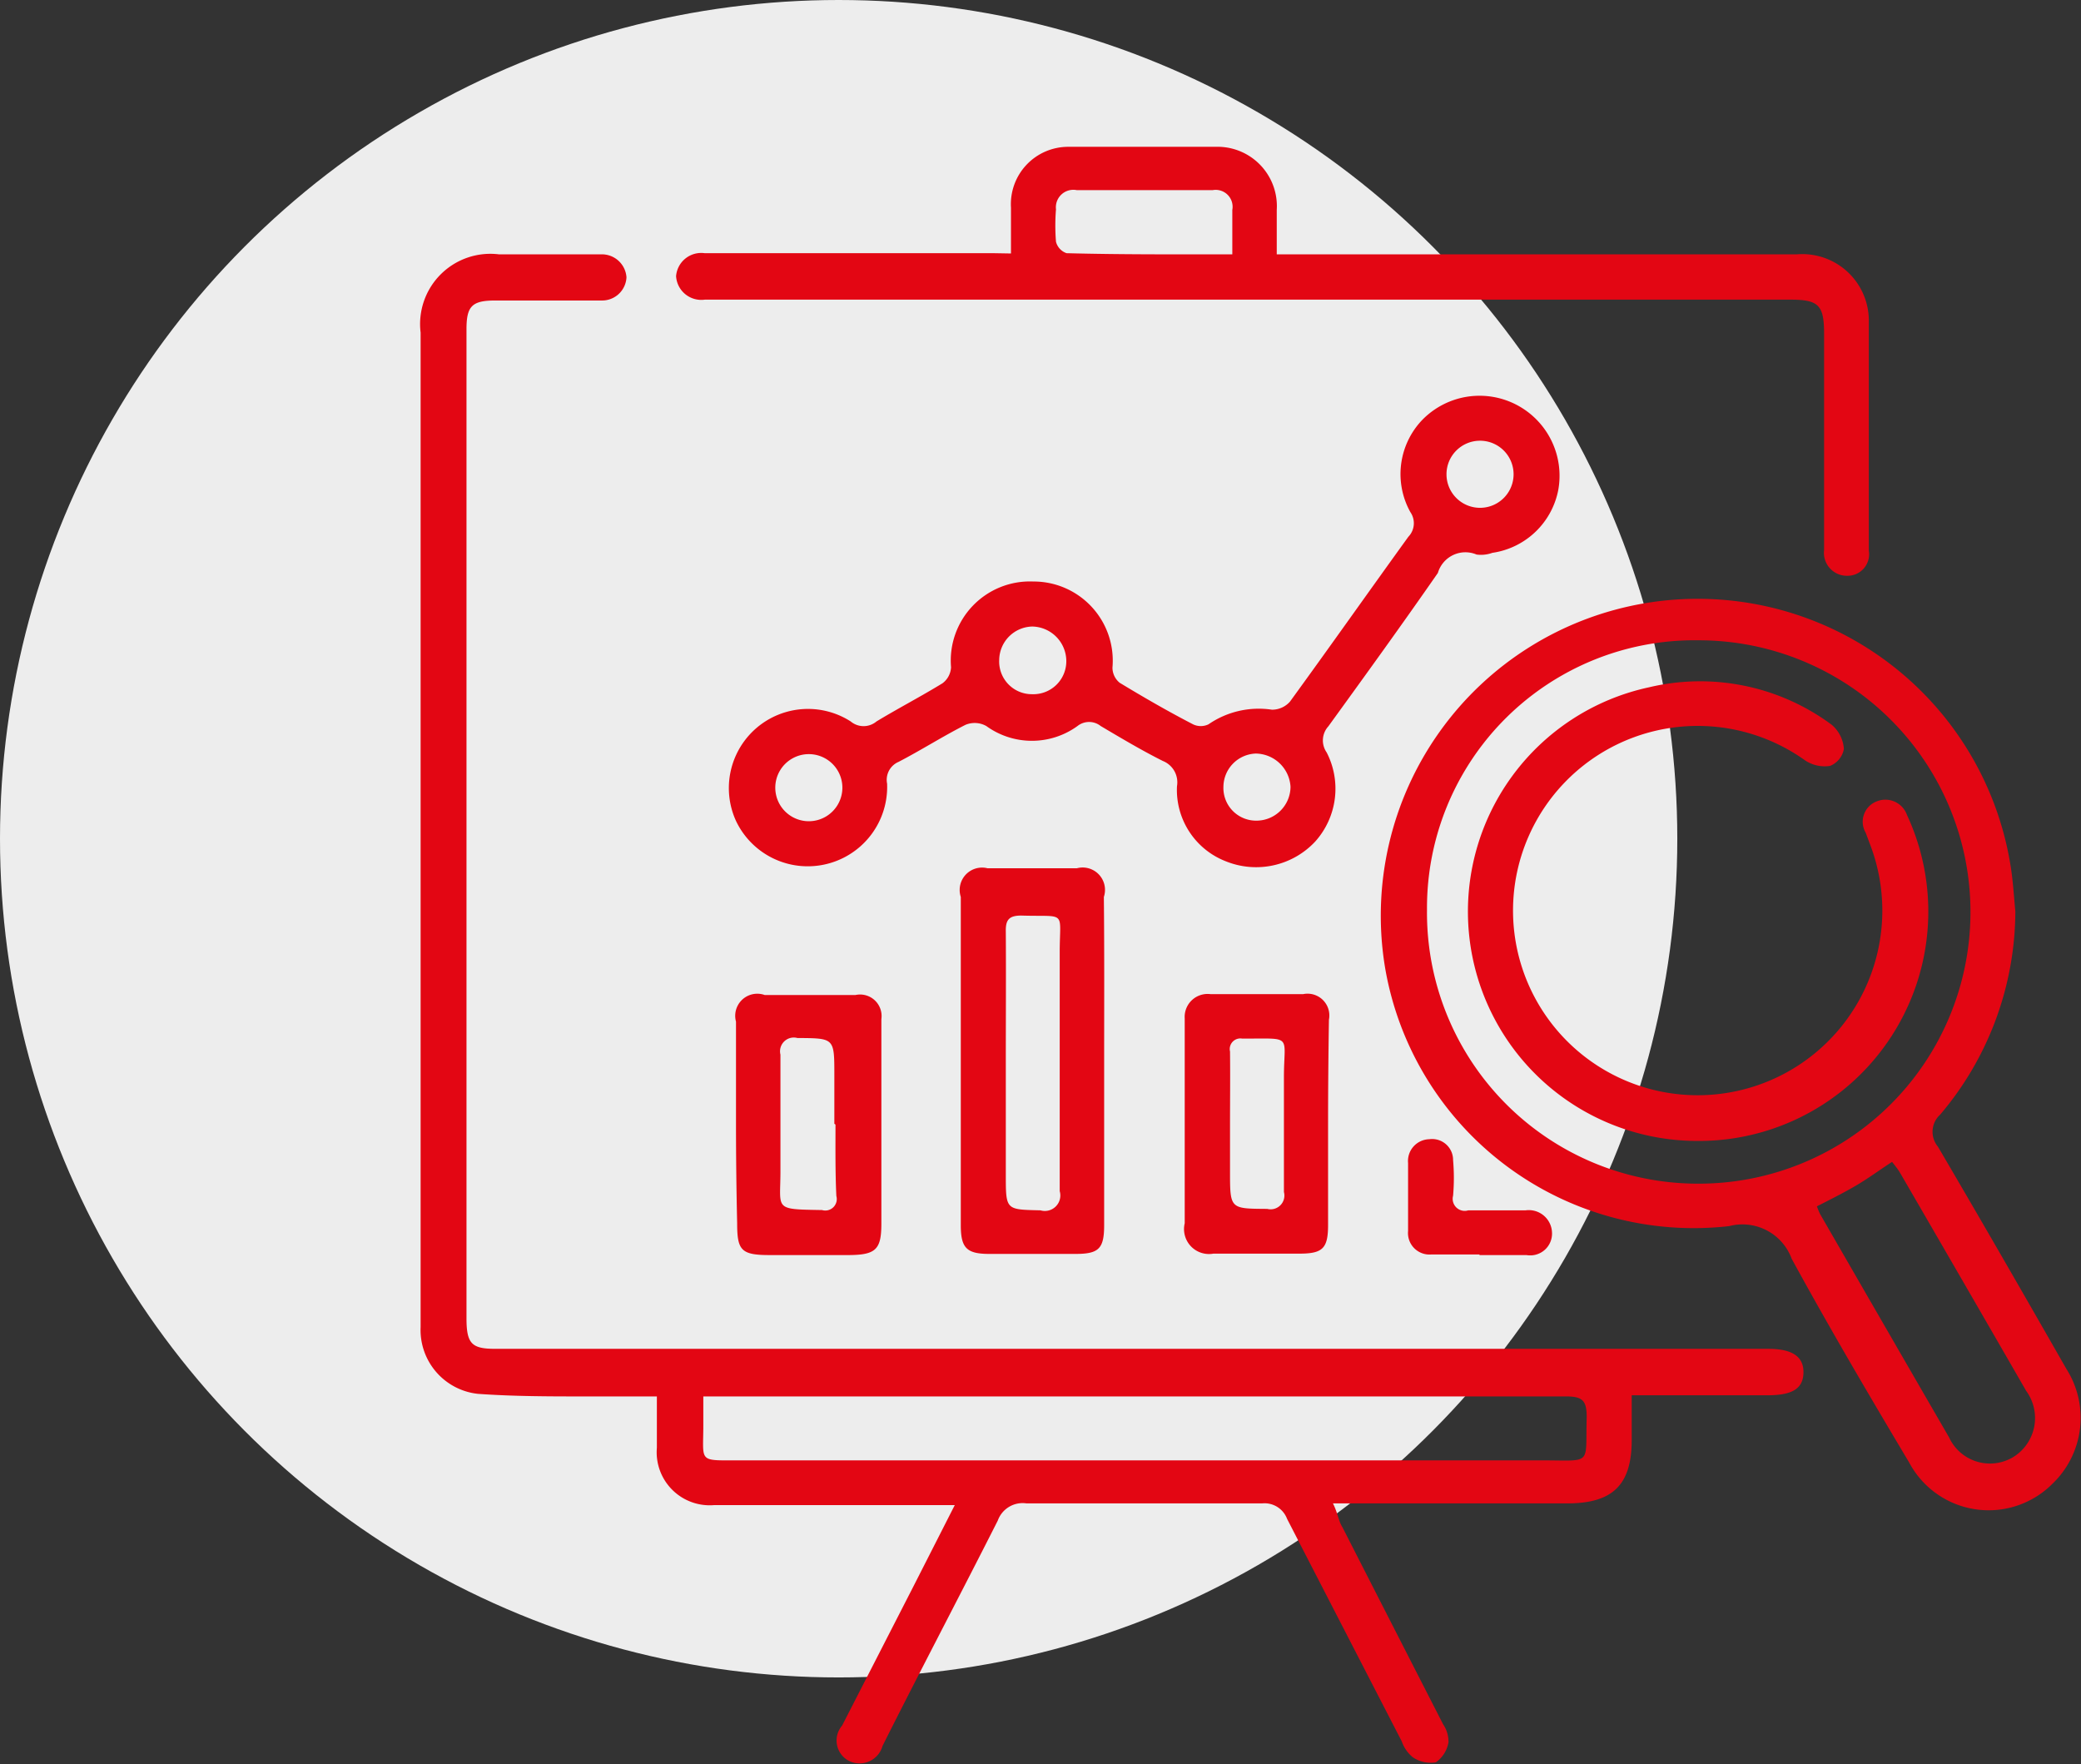
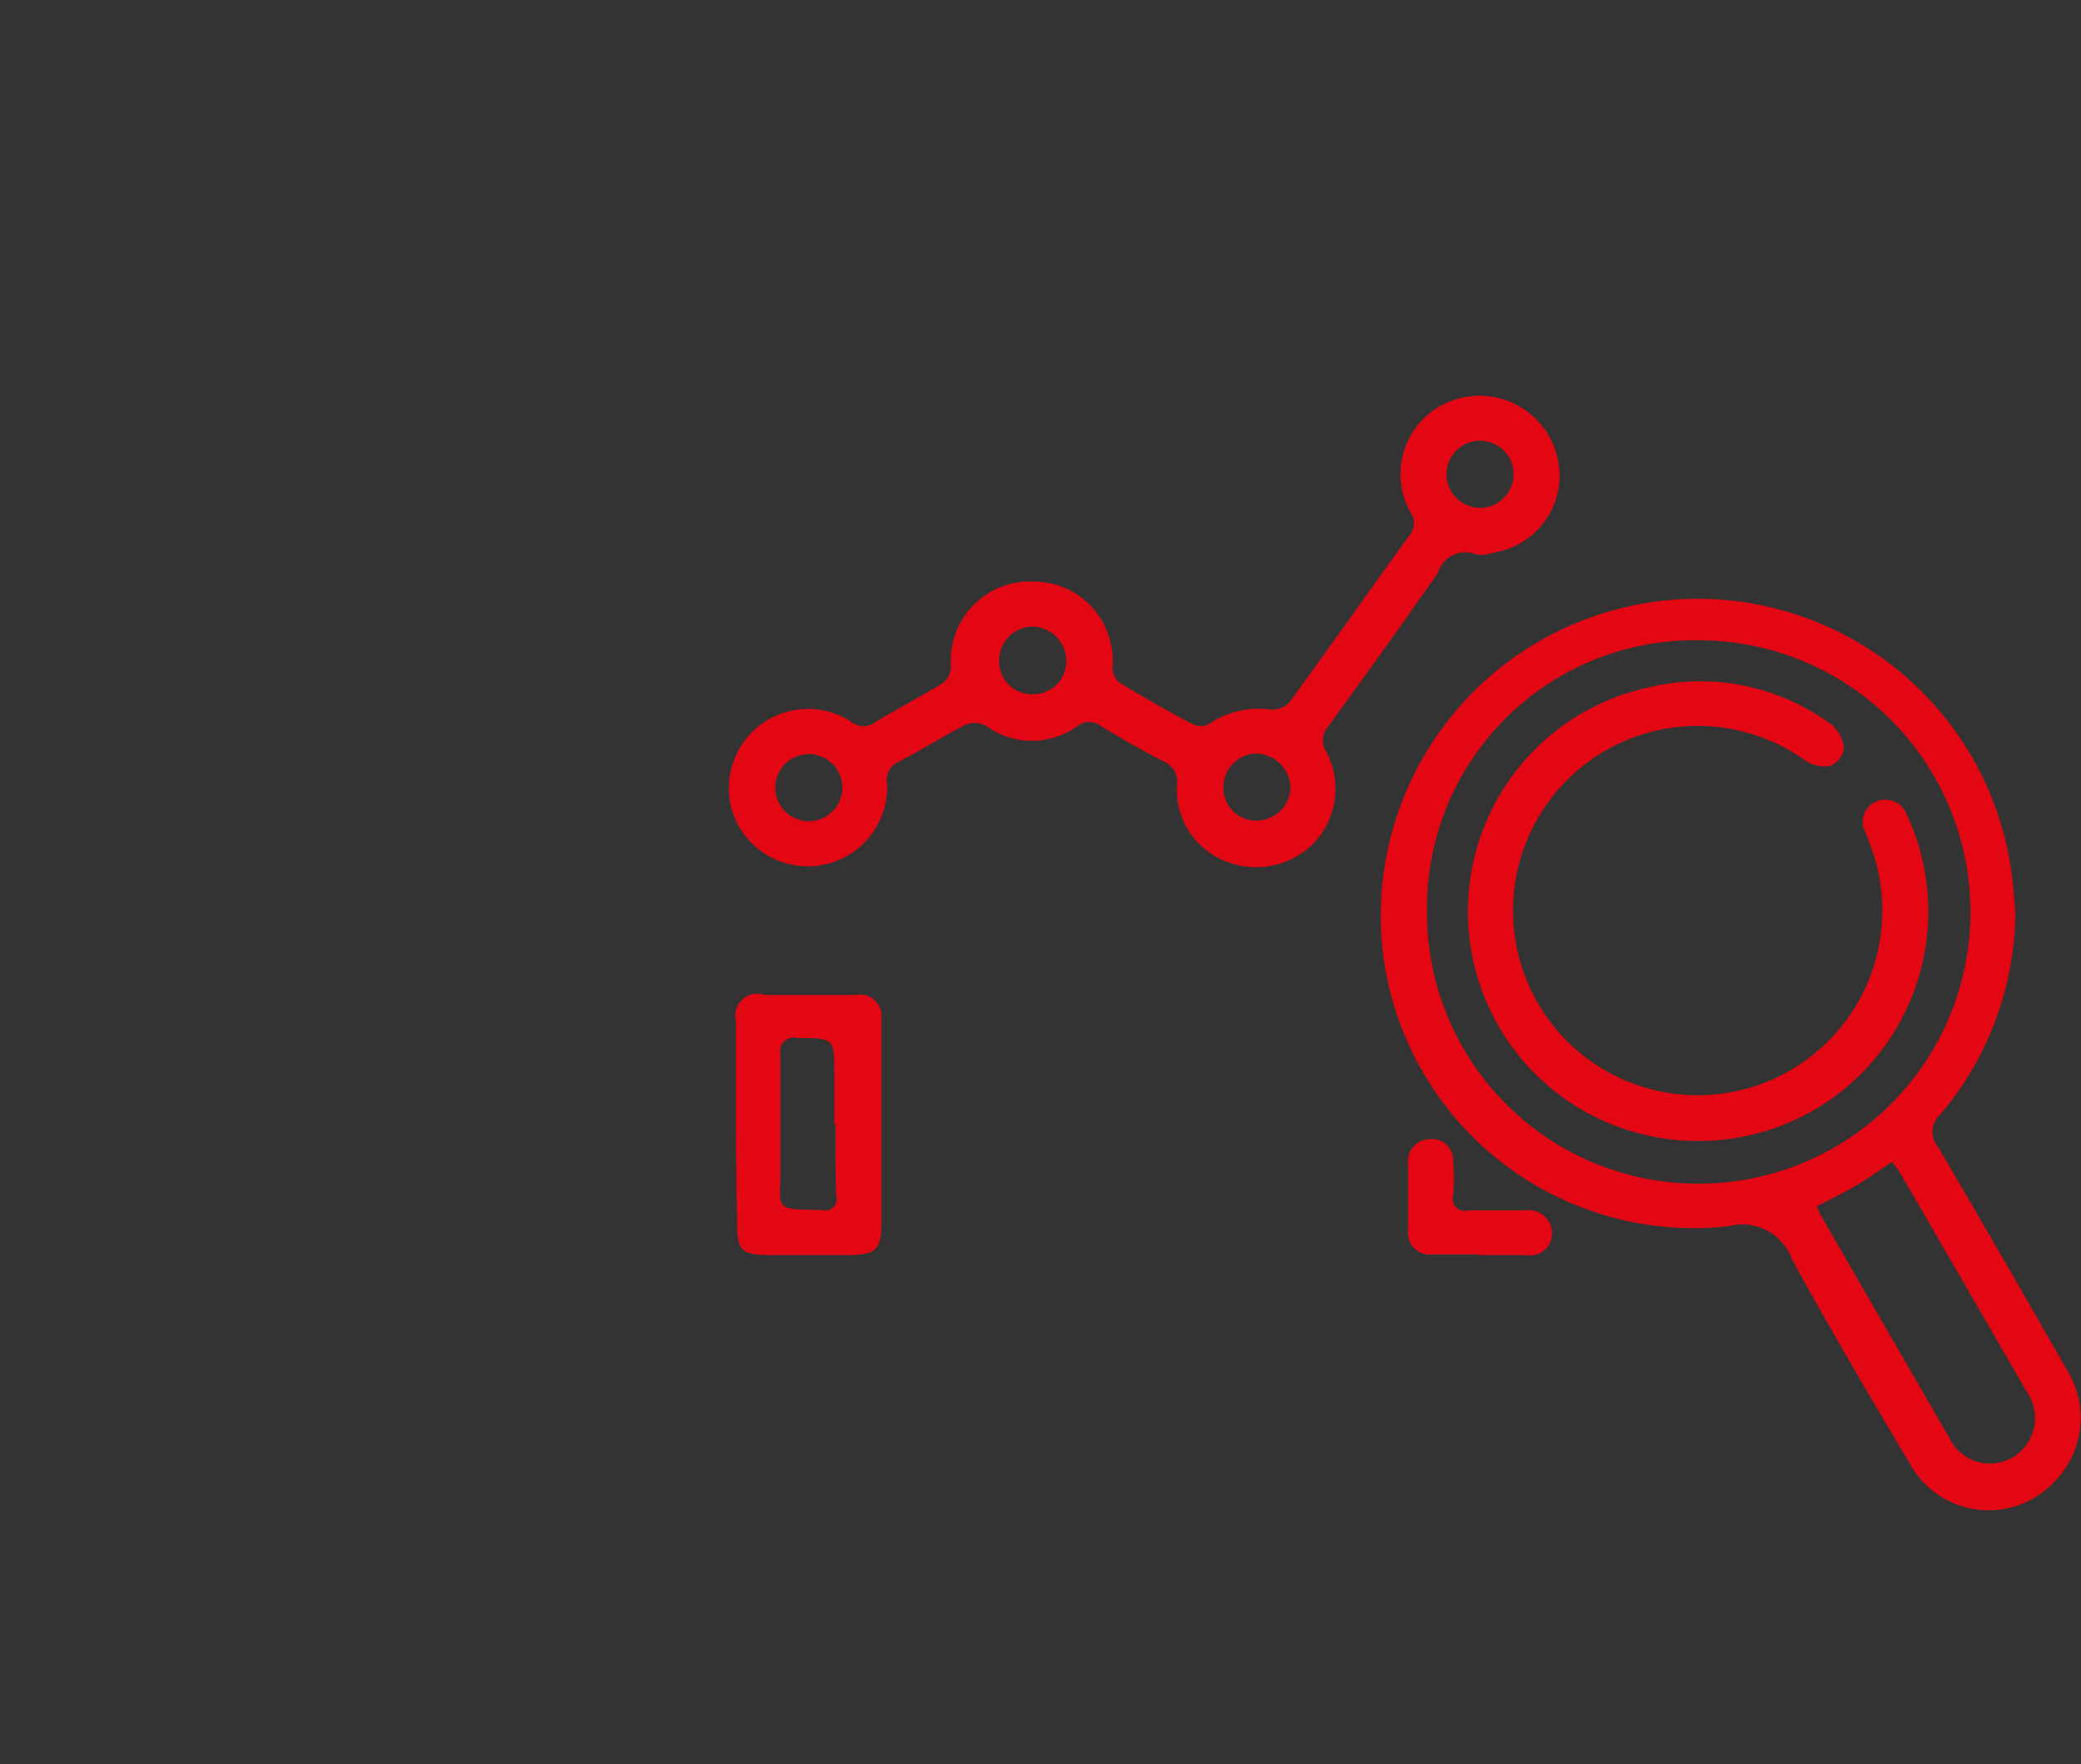
<svg xmlns="http://www.w3.org/2000/svg" id="katman_1" data-name="katman 1" viewBox="0 0 72.58 61.53">
  <rect x="0" y="0" width="72.58" height="61.53" fill="#333333" stroke="none" />
  <defs>
    <style>.cls-1{fill:#ededed;}.cls-2{fill:#e30613;}</style>
  </defs>
  <title>planlama</title>
-   <circle class="cls-1" cx="29.25" cy="29.25" r="29.25" />
-   <path class="cls-2" d="M30.24,50.42H27.79c-1.26,0-2.53,0-3.79-.09A2.24,2.24,0,0,1,22,48c0-.15,0-0.3,0-0.45q0-17.12,0-34.23a2.45,2.45,0,0,1,2.73-2.73h3.17c0.13,0,.27,0,0.4,0a0.86,0.86,0,0,1,.88.8,0.85,0.85,0,0,1-.86.81c-0.28,0-.57,0-0.85,0H24.6c-0.81,0-1,.2-1,1q0,16.75,0,33.49c0,0.34,0,.68,0,1,0,0.89.18,1.07,1,1.07H69c0.84,0,1.24.27,1.23,0.83s-0.39.79-1.26,0.79H64.24c0,0.55,0,1.05,0,1.56,0,1.56-.66,2.2-2.21,2.21H53.82C54,54.51,54,54.74,54.16,55q1.75,3.43,3.5,6.85a1.09,1.09,0,0,1,.19.63,1.08,1.08,0,0,1-.44.7A1.1,1.1,0,0,1,56.6,63a1.24,1.24,0,0,1-.38-0.55c-1.33-2.58-2.66-5.16-4-7.76a0.84,0.84,0,0,0-.87-0.54q-4.11,0-8.22,0a0.92,0.92,0,0,0-1,.6c-1.28,2.53-2.58,5-3.87,7.56l-0.15.3a0.83,0.83,0,0,1-1.19.51,0.8,0.8,0,0,1-.22-1.22l2.48-4.84,1.45-2.85c-0.33,0-.55,0-0.76,0H32.24a1.85,1.85,0,0,1-2-2C30.24,51.61,30.24,51.07,30.24,50.42Zm1.62,0c0,0.39,0,.69,0,1,0,1.3-.19,1.23,1.2,1.23H61.15c1.74,0,1.47.19,1.52-1.5,0-.56-0.12-0.73-0.71-0.73q-14.61,0-29.23,0H31.86Z" transform="translate(-7.33 -1.72)" />
  <path class="cls-2" d="M77.62,33.5A11,11,0,0,1,75,40.59a0.81,0.81,0,0,0-.08,1.12c1.51,2.57,3,5.16,4.48,7.75a3.18,3.18,0,0,1-.48,4,3.14,3.14,0,0,1-5-.73c-1.4-2.35-2.79-4.71-4.1-7.11a1.83,1.83,0,0,0-2.18-1.14,10.92,10.92,0,0,1-12-9,11.05,11.05,0,1,1,21.8-3.65C77.54,32.41,77.57,33,77.62,33.5ZM66.58,43a9.47,9.47,0,0,0,0-18.95,9.33,9.33,0,0,0-9.48,9.39A9.45,9.45,0,0,0,66.58,43Zm4.12,0.79a2.36,2.36,0,0,0,.11.27c1.5,2.6,3,5.2,4.5,7.79a1.57,1.57,0,0,0,2.26.67A1.6,1.6,0,0,0,78,50.23q-2.19-3.8-4.39-7.59c-0.08-.14-0.18-0.26-0.29-0.4-0.46.3-.85,0.59-1.28,0.84S71.19,43.54,70.7,43.79Z" transform="translate(-7.33 -1.72)" />
  <path class="cls-2" d="M43.37,22a2.76,2.76,0,0,1,2.76,3,0.68,0.68,0,0,0,.25.53c0.84,0.51,1.69,1,2.56,1.45a0.62,0.62,0,0,0,.54,0,3.09,3.09,0,0,1,2.21-.51,0.83,0.83,0,0,0,.63-0.28c1.39-1.91,2.75-3.84,4.13-5.75a0.68,0.68,0,0,0,.07-0.86,2.73,2.73,0,0,1,.4-3.2,2.79,2.79,0,0,1,4.76,2.42,2.74,2.74,0,0,1-2.3,2.2,1.17,1.17,0,0,1-.55.06,1,1,0,0,0-1.35.64c-1.25,1.8-2.53,3.57-3.82,5.35a0.73,0.73,0,0,0-.06.91,2.76,2.76,0,0,1-.4,3.11,2.82,2.82,0,0,1-3.11.69,2.67,2.67,0,0,1-1.71-2.62,0.8,0.8,0,0,0-.49-0.88c-0.74-.37-1.46-0.8-2.17-1.22a0.65,0.65,0,0,0-.81,0,2.71,2.71,0,0,1-3.18,0A0.83,0.83,0,0,0,41,27c-0.79.4-1.54,0.88-2.33,1.29a0.68,0.68,0,0,0-.4.76A2.77,2.77,0,0,1,33,30.35a2.76,2.76,0,0,1,4-3.47,0.7,0.7,0,0,0,.9,0c0.76-.46,1.55-0.87,2.3-1.33a0.74,0.74,0,0,0,.3-0.56A2.76,2.76,0,0,1,43.37,22Zm7.78,8.34a1.19,1.19,0,0,0,1.19-1.18A1.23,1.23,0,0,0,51.13,28,1.17,1.17,0,0,0,50,29.15,1.14,1.14,0,0,0,51.15,30.34Zm7.8-10.91a1.17,1.17,0,1,0,0-2.34A1.17,1.17,0,1,0,58.95,19.43ZM44.52,24.75a1.21,1.21,0,0,0-1.19-1.18,1.18,1.18,0,0,0-1.15,1.16,1.14,1.14,0,0,0,1.15,1.2A1.15,1.15,0,0,0,44.52,24.75Zm-7.81,4.44a1.17,1.17,0,1,0-2.34,0A1.17,1.17,0,0,0,36.71,29.19Z" transform="translate(-7.33 -1.72)" />
-   <path class="cls-2" d="M42.59,10.56c0-.58,0-1.09,0-1.6a2,2,0,0,1,2-2.12q2.63,0,5.27,0a2.07,2.07,0,0,1,2,2.2c0,0.49,0,1,0,1.55H70a2.32,2.32,0,0,1,2.51,2.34c0,2.68,0,5.36,0,8a0.75,0.75,0,0,1-.76.87,0.8,0.8,0,0,1-.8-0.9c0-.09,0-0.19,0-0.28q0-3.63,0-7.25c0-1-.18-1.2-1.17-1.2H32.59c-0.23,0-.45,0-0.68,0a0.88,0.88,0,0,1-1-.82,0.88,0.88,0,0,1,1-.8H42Zm7.72,0c0-.55,0-1,0-1.52a0.59,0.59,0,0,0-.68-0.69H44.88a0.61,0.61,0,0,0-.72.67,7.06,7.06,0,0,0,0,1.13,0.57,0.57,0,0,0,.37.4C46.44,10.6,48.32,10.59,50.31,10.59Z" transform="translate(-7.33 -1.72)" />
-   <path class="cls-2" d="M45.84,38.84c0,1.87,0,3.74,0,5.61,0,0.82-.19,1-1,1q-1.5,0-3,0c-0.79,0-1-.2-1-1q0-5.73,0-11.45a0.78,0.78,0,0,1,.93-1q1.56,0,3.12,0a0.78,0.78,0,0,1,.94,1C45.85,35,45.84,36.91,45.84,38.84Zm-3.43-.06h0q0,2,0,3.91c0,1.24,0,1.21,1.21,1.24a0.54,0.54,0,0,0,.67-0.67c0-2.77,0-5.55,0-8.32,0-1.5.27-1.24-1.34-1.29-0.43,0-.55.15-0.54,0.56C42.42,35.72,42.41,37.25,42.41,38.78Z" transform="translate(-7.33 -1.72)" />
-   <path class="cls-2" d="M53.65,40.93c0,1.17,0,2.34,0,3.51,0,0.82-.19,1-1,1q-1.5,0-3,0a0.87,0.87,0,0,1-1-1.06c0-2.13,0-4.27,0-6.4,0-.25,0-0.49,0-0.74a0.8,0.8,0,0,1,.9-0.85h3.23a0.76,0.76,0,0,1,.9.89C53.66,38.52,53.65,39.73,53.65,40.93Zm-3.42,0q0,0.82,0,1.64c0,1.32,0,1.3,1.3,1.31a0.48,0.48,0,0,0,.58-0.59c0-1.34,0-2.68,0-4,0-1.52.34-1.34-1.46-1.35a0.37,0.37,0,0,0-.42.45C50.24,39.27,50.23,40.12,50.23,41Z" transform="translate(-7.33 -1.72)" />
  <path class="cls-2" d="M33,40.91c0-1.19,0-2.38,0-3.56A0.77,0.77,0,0,1,34,36.42q1.58,0,3.17,0a0.75,0.75,0,0,1,.9.84c0,0.87,0,1.73,0,2.6q0,2.26,0,4.53c0,0.9-.19,1.09-1.11,1.1H34.17c-1,0-1.13-.17-1.13-1.12Q33,42.63,33,40.91Zm3.43,0c0-.57,0-1.13,0-1.7,0-1.3,0-1.28-1.29-1.29a0.48,0.48,0,0,0-.59.58c0,1.36,0,2.72,0,4.07S34.3,43.89,36,43.92a0.4,0.4,0,0,0,.5-0.49C36.46,42.6,36.47,41.77,36.47,40.94Z" transform="translate(-7.33 -1.72)" />
  <path class="cls-2" d="M58.93,45.47c-0.56,0-1.13,0-1.69,0a0.75,0.75,0,0,1-.8-0.82c0-.79,0-1.58,0-2.37a0.76,0.76,0,0,1,.74-0.83,0.73,0.73,0,0,1,.83.73,7.16,7.16,0,0,1,0,1.24,0.42,0.42,0,0,0,.53.51c0.66,0,1.32,0,2,0a0.81,0.81,0,0,1,.92.77,0.76,0.76,0,0,1-.89.79c-0.55,0-1.09,0-1.64,0h0Z" transform="translate(-7.33 -1.72)" />
  <path class="cls-2" d="M66.53,41.51a8,8,0,0,1-1.69-15.82A7.7,7.7,0,0,1,71.22,27a1.21,1.21,0,0,1,.42.84,0.79,0.79,0,0,1-.48.59,1.23,1.23,0,0,1-.87-0.19,6.44,6.44,0,1,0,2.29,3c-0.06-.16-0.12-0.32-0.18-0.48a0.76,0.76,0,0,1,.38-1.09,0.8,0.8,0,0,1,1.06.47A8,8,0,0,1,66.53,41.51Z" transform="translate(-7.33 -1.72)" />
</svg>